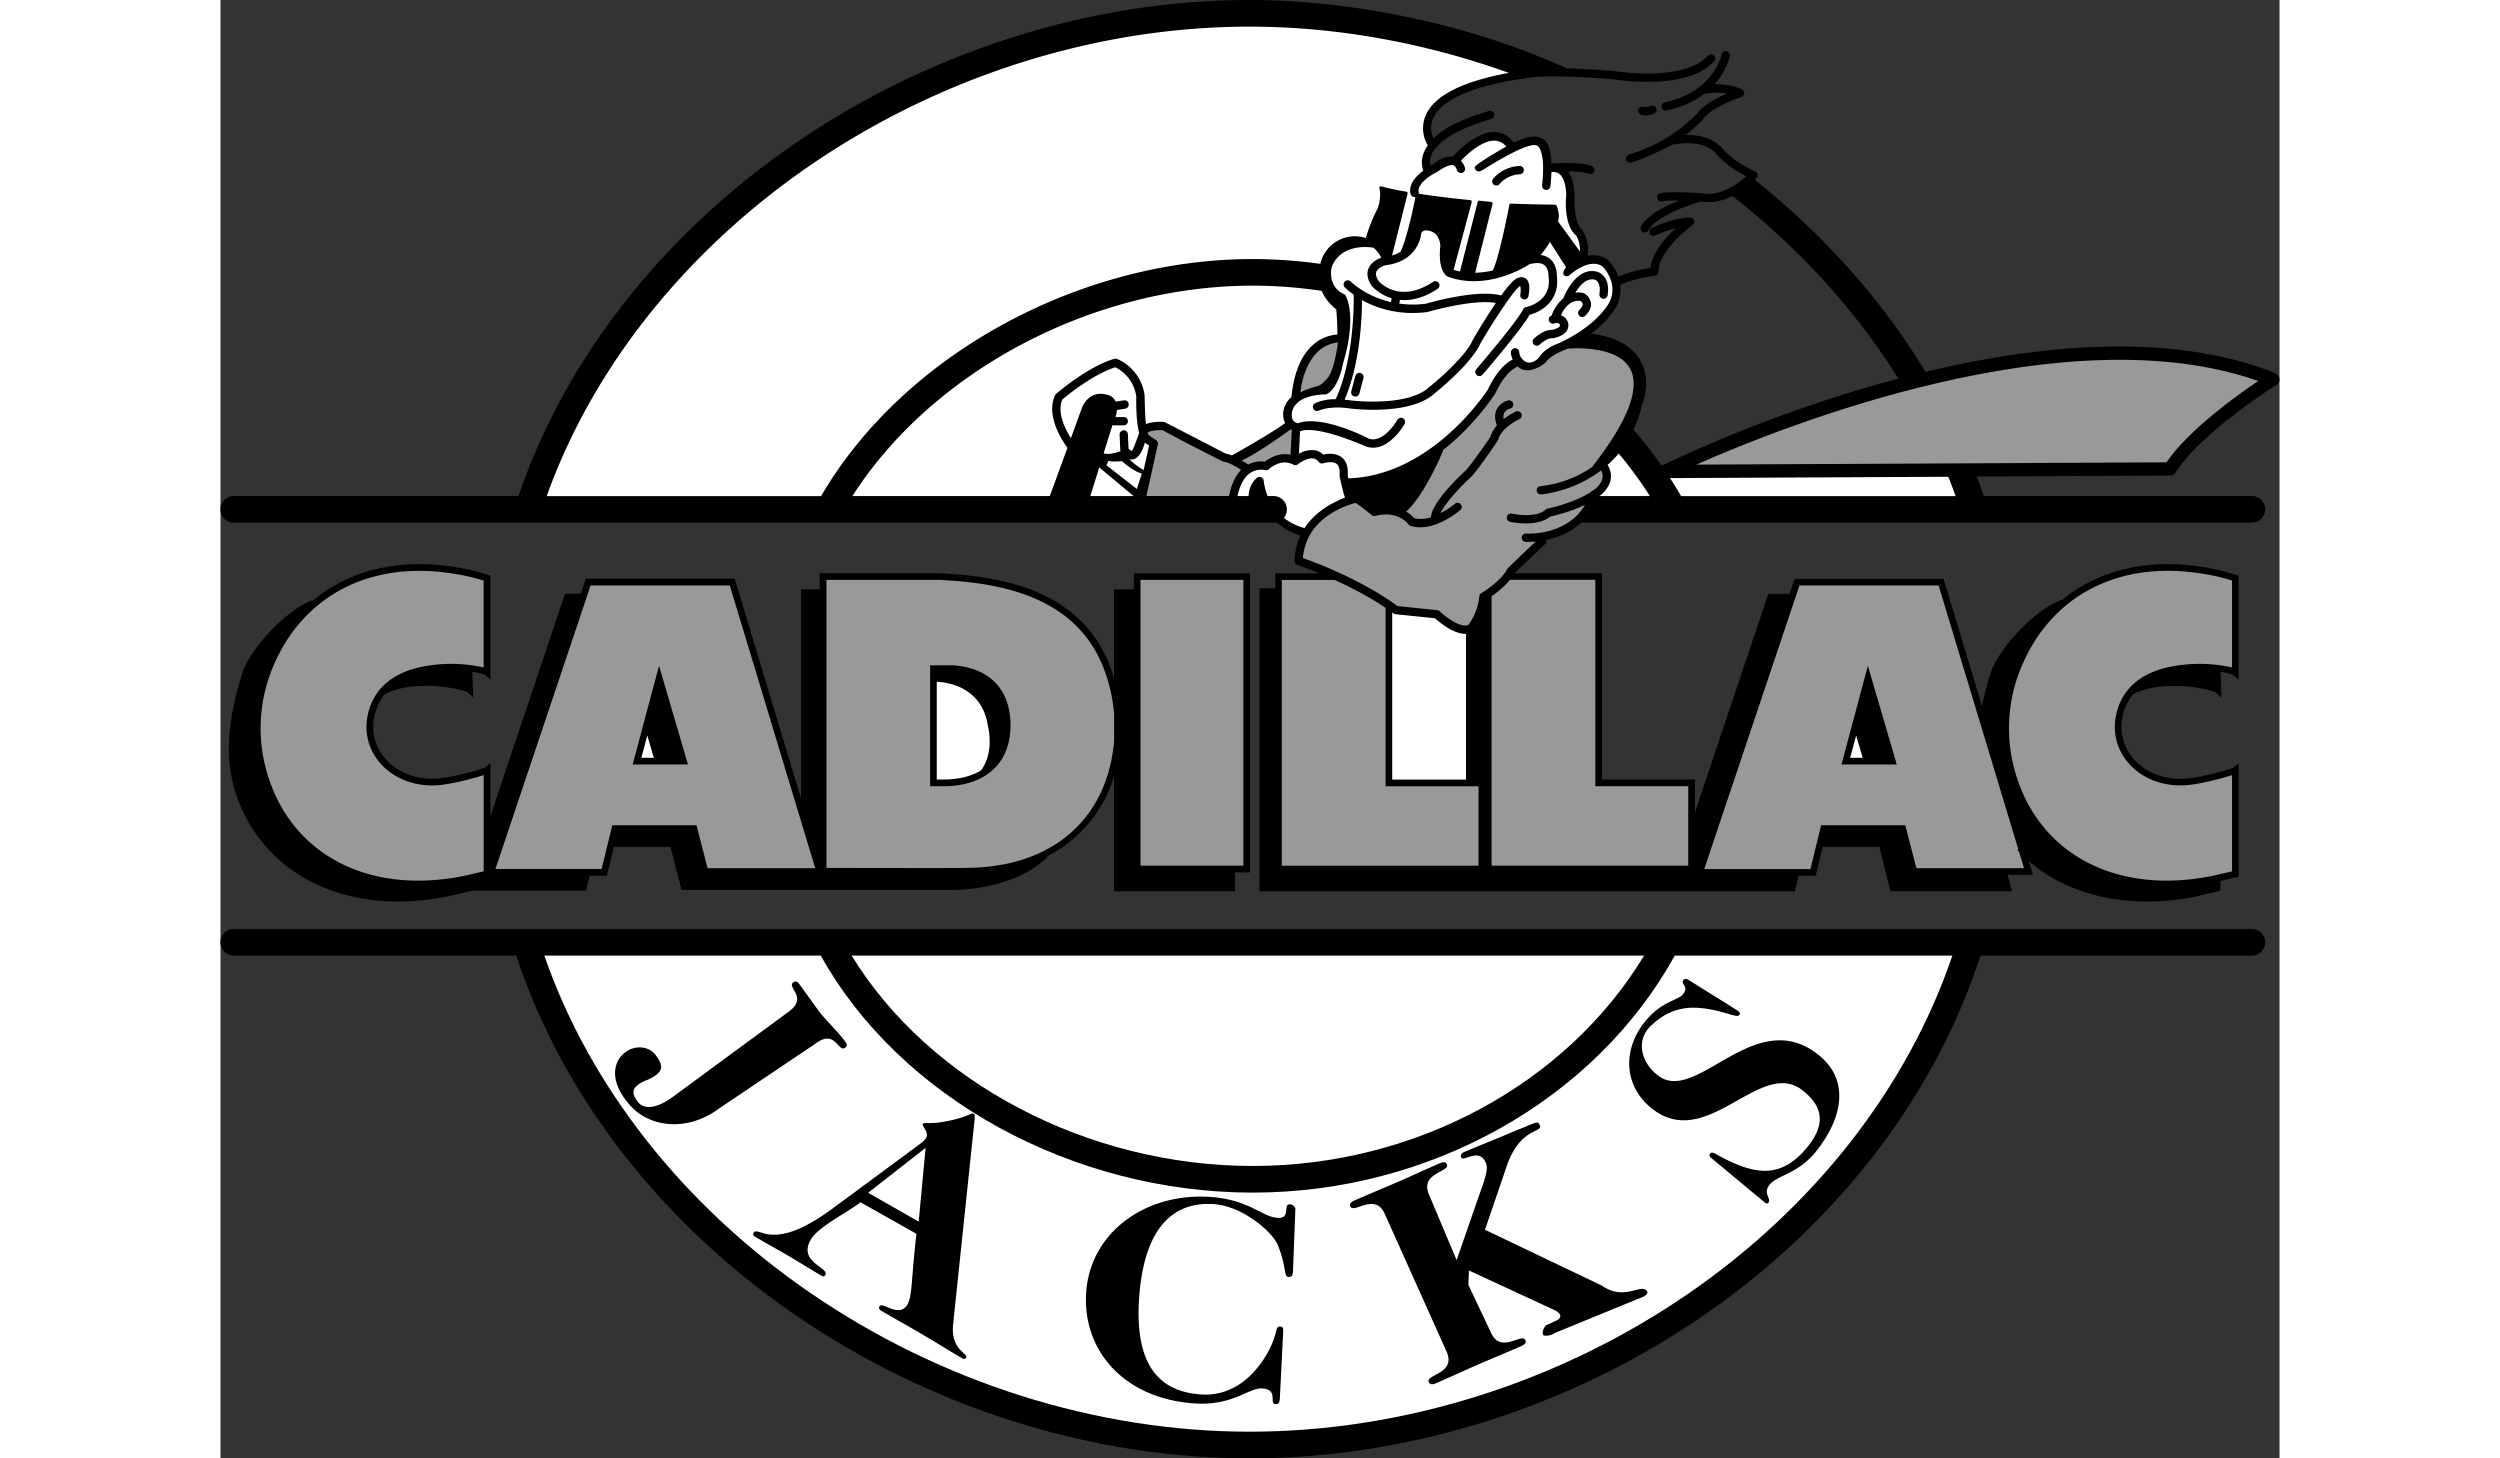
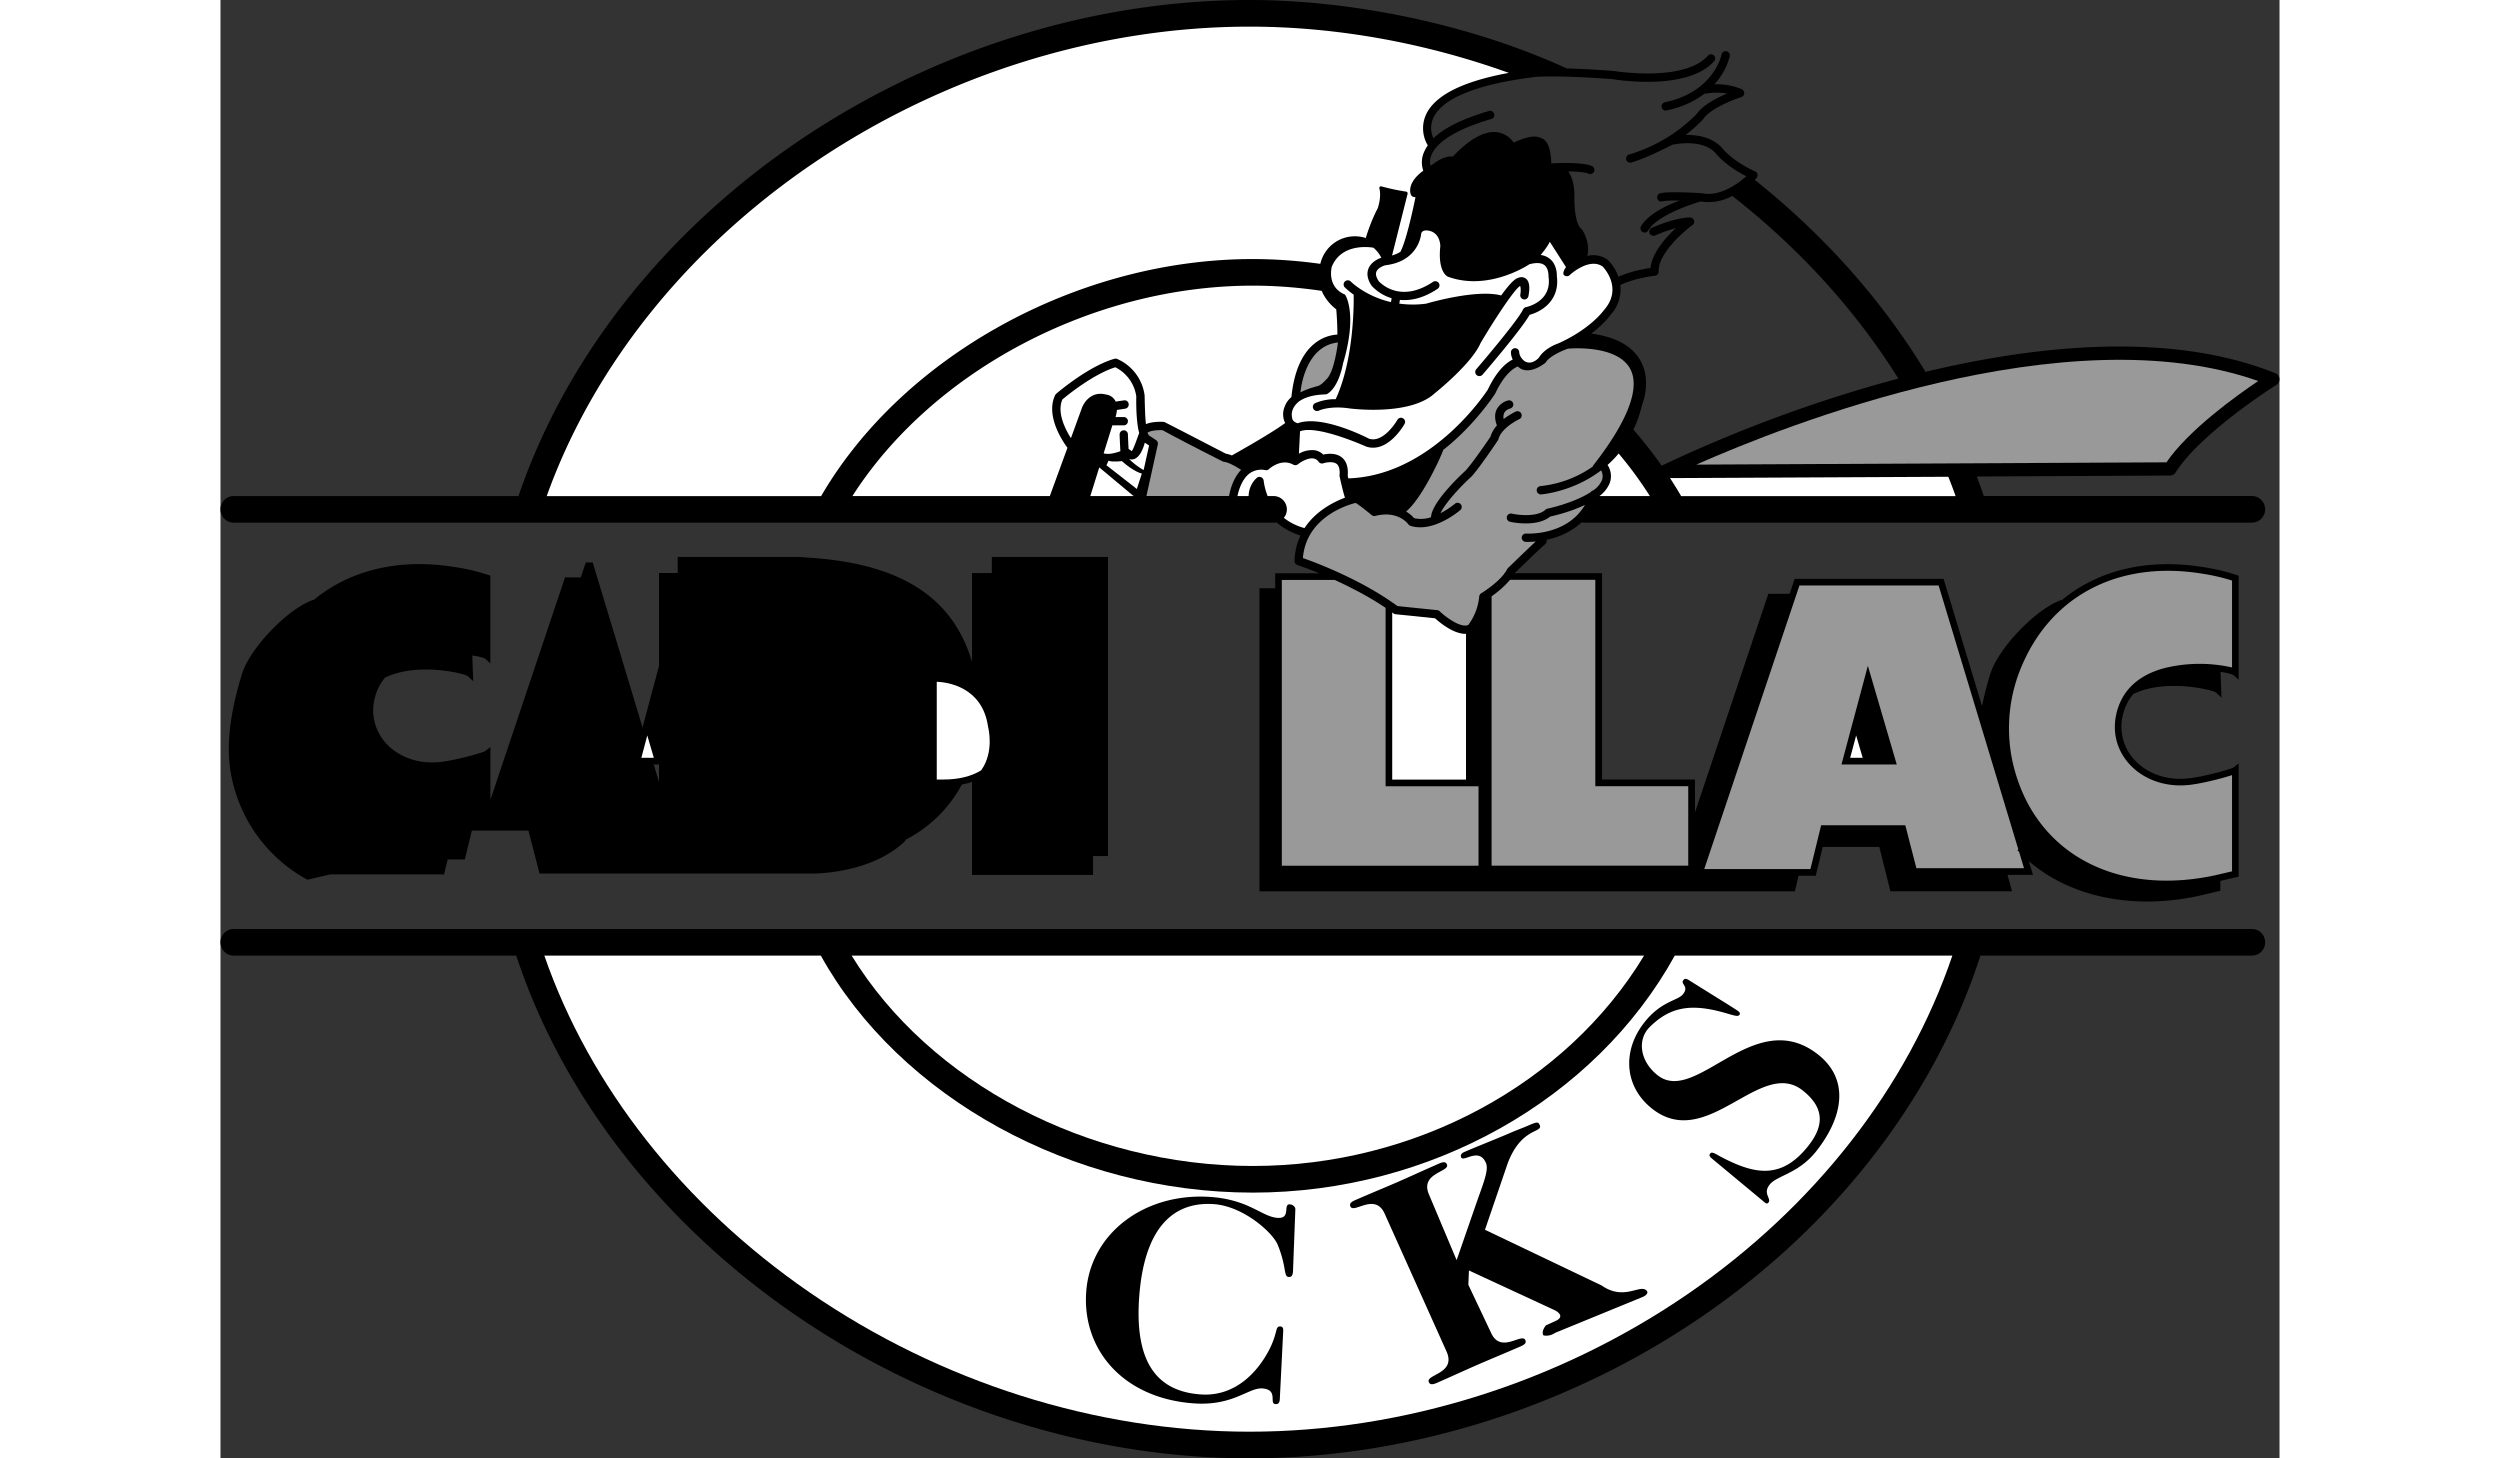
<svg xmlns="http://www.w3.org/2000/svg" width="60" height="35" viewBox="0 0 38.644 27.37">
  <rect x="0" y="0" width="38.644" height="27.37" fill="#333333" stroke="none" />
  <path d="M38.565 7.004c-2.001-.803-4.542-.51-6.565-.025-.818-1.348-1.896-2.559-3.205-3.604l.033-.033a.08.08 0 0 0 .019-.069.077.077 0 0 0-.044-.055c-.432-.196-.614-.432-.616-.435-.187-.213-.475-.254-.69-.25.205-.157.336-.302.338-.306.124-.186.554-.356.709-.406a.078.078 0 0 0 .054-.07.081.081 0 0 0-.047-.076 1.171 1.171 0 0 0-.512-.092c.23-.257.283-.511.287-.53a.08.08 0 0 0-.062-.092.08.08 0 0 0-.092.062c-.006.028-.151.703-1.064.897a.078.078 0 0 0 .032.153c.308-.065.536-.181.707-.312.008 0 .209-.045.43-.006-.19.08-.451.214-.565.377a2.954 2.954 0 0 1-1.275.768.08.08 0 0 0-.054.096.077.077 0 0 0 .096.054c.292-.083.768-.333.768-.333.006-.001.562-.13.819.163.004.006.172.226.57.428-.148.132-.489.39-.829.319-.003-.001-.633-.043-.788.001a.079.079 0 0 0-.053.097.078.078 0 0 0 .096.054c.05-.014.179-.017.324-.015-.252.093-.59.254-.725.483a.08.08 0 0 0 .028.107.077.077 0 0 0 .106-.028c.189-.321.984-.545.986-.545a.924.924 0 0 0 .593-.104c1.268.994 2.315 2.146 3.116 3.428l-.35.096a26.429 26.429 0 0 0-4.077 1.532l-.014.008a8.037 8.037 0 0 0-.531-.676c.065-.14.122-.295.163-.469.02-.05.181-.48-.046-.853-.158-.26-.464-.422-.908-.483.24-.181.346-.329.357-.346a.706.706 0 0 0 .188-.564c.274-.134.646-.174.65-.175a.077.077 0 0 0 .07-.081c-.015-.324.453-.738.635-.871.027-.02.039-.055.028-.087s-.041-.054-.074-.054c-.284 0-.702.187-.72.194a.079.079 0 0 0-.039.104.079.079 0 0 0 .104.039c.002-.001.19-.085.389-.138-.193.18-.448.465-.476.748-.121.018-.38.064-.603.166a.816.816 0 0 0-.201-.319.46.46 0 0 0-.382-.073c.063-.255-.094-.49-.102-.497-.162-.119-.14-.655-.14-.659-.007-.188-.046-.332-.115-.43.155.002.315.014.38.043.039.018.085 0 .103-.039a.079.079 0 0 0-.039-.104c-.168-.076-.639-.056-.692-.054l-.071.005c-.006-.206-.043-.348-.111-.424a.177.177 0 0 0-.088-.055c-.109-.056-.282-.017-.508.087a.447.447 0 0 0-.348-.198c-.335-.015-.687.345-.791.46-.162-.019-.334.112-.375.145l-.049.027a.319.319 0 0 1 .016-.19c.069-.183.321-.45 1.128-.687a.078.078 0 0 0 .053-.097.078.078 0 0 0-.097-.053c-.488.143-.836.314-1.042.512a.456.456 0 0 1-.007-.373c.111-.26.534-.607 1.914-.778.003 0 .384-.039 1.46.042.089.015 1.406.222 1.901-.338a.077.077 0 0 0-.007-.11.079.079 0 0 0-.11.007c-.445.503-1.752.289-1.766.287a19.832 19.832 0 0 0-.883-.048C23.437.447 21.22 0 19.312 0c-2.958 0-5.979.95-8.503 2.675C8.318 4.376 6.472 6.727 5.593 9.31H.25a.25.25 0 0 0 0 .5h19.516a.235.235 0 0 0 .054-.006c.167.143.343.214.449.247a1.213 1.213 0 0 0-.112.476.079.079 0 0 0 .054.077c.004.001.167.056.411.155h-.827v.281H19.5v5.688h10.049l.068-.292h.322l.132-.541h1.062l.208.832h2.283l-.085-.307h.478l-.078-.258c.78.671 1.941.916 3.169.656l.425-.1v-.185l.344-.081v-2.125l-.102.081c-.049.027-.611.19-.901.206-.395.027-.765-.12-.989-.395a.91.91 0 0 1-.17-.84.932.932 0 0 1 .183-.352c.608-.298 1.479-.079 1.549-.033l.11.1c-.003-.002-.008-.151-.008-.151l-.012-.332a.94.94 0 0 1 .238.055l.102.093v-1.954l-.042-.014a3.76 3.76 0 0 0-.667-.154c-1.032-.158-1.942.072-2.614.63l-.002-.007c-.475.163-1.187.904-1.337 1.391a6.672 6.672 0 0 0-.155.6l-.721-2.387h-2.795l-.094.281h-.4l-1.377 4.103v-.618h-1.744v-3.872h-1.641c.206-.2.531-.512.569-.54h-.001a.077.077 0 0 0 .03-.087c.204-.043.453-.135.657-.327a.283.283 0 0 0 .05.005h12.531a.25.25 0 0 0 0-.5h-5.03a10.73 10.73 0 0 0-.132-.366l3.627-.018a.125.125 0 0 0 .105-.058c.475-.75 1.876-1.634 1.89-1.643a.124.124 0 0 0-.019-.22z" />
  <path d="M33.817 12.474c.565-1.306 1.812-1.947 3.333-1.714.216.031.414.076.603.136v1.631a2.755 2.755 0 0 0-1.303.021c-.458.133-.746.401-.855.797-.095.345-.026.683.194.952.25.306.659.47 1.094.44.233-.013.669-.123.87-.19v1.806l-.328.077c-1.907.404-3.433-.464-3.797-2.16a2.979 2.979 0 0 1 .189-1.796zM29.634 10.988h2.612l1.496 4.952-.017.016.032.033.092.306h-2.02l-.208-.806h-1.58l-.201.822h-1.993l1.787-5.323z" fill="#999" />
  <path d="M25.942 5.003c.048.051.371.424.023.817-.002.002-.247.353-.861.627-.038.013-.252.091-.361.267-.018.02-.138.143-.265.066.001.001-.098-.066-.103-.171a.078.078 0 0 0-.156.008c.002.05.016.094.034.131-.103.049-.289.187-.467.563-.038.059-1.06 1.619-2.62 1.667l-.01-.05c.013-.158-.024-.274-.112-.344-.112-.089-.267-.07-.347-.052a.292.292 0 0 0-.17-.083.495.495 0 0 0-.287.066l.021-.42c.322-.13 1.241.287 1.246.288.4.127.704-.404.716-.427a.077.077 0 1 0-.135-.076c-.002.004-.252.438-.529.355-.096-.049-.901-.453-1.343-.291-.026-.01-.083-.029-.098-.08-.057-.197.108-.312.116-.324.088-.066.241-.131.502-.138a.08.08 0 0 0 .033-.008c.03-.015.212-.124.3-.577.277-.928.042-1.285.036-1.288-.337-.141-.256-.494-.248-.523.18-.44.699-.371.782-.357a.59.59 0 0 1 .147.188c-.066.023-.192.082-.241.205-.038.097-.018.206.062.324a.845.845 0 0 0 .373.231l-.012.073c-.479-.11-.751-.382-.755-.386a.078.078 0 0 0-.11-.001.078.078 0 0 0-.002.11c.007.007.064.064.167.137.003.193.004 1.222-.338 1.962a.95.95 0 0 0-.385.074.078.078 0 0 0 .07.14c.002-.001.206-.097.579-.04.048.006 1.137.141 1.596-.286.024-.019.693-.554.86-.943.285-.481.648-1.025.741-1.069.005-.001.021.064.004.16a.079.079 0 0 0 .062.091.078.078 0 0 0 .091-.063c.021-.112.037-.268-.054-.331a.142.142 0 0 0-.14-.009c-.042.01-.125.062-.318.329-.449-.119-1.316.127-1.408.154a1.842 1.842 0 0 1-.504-.001l.012-.07c.191.019.43-.023.708-.208.036-.024.045-.073.021-.108s-.072-.045-.108-.022c-.608.406-.977.033-1.019-.013-.047-.071-.062-.131-.044-.177.028-.072.131-.112.17-.122.627-.073.67-.582.67-.586.007-.061.074-.068.095-.068.25.011.264.257.265.294-.048.445.103.553.134.571l.011.005c.721.261 1.426-.169 1.527-.235.092-.024.212-.04.284.019.082.066.074.212.075.217.066.465-.402.564-.422.569a.082.082 0 0 0-.056.043c-.086.185-.664.873-.879 1.123a.079.079 0 0 0 .008.11.079.079 0 0 0 .11-.008c.031-.036.726-.843.884-1.124.223-.058.57-.268.511-.725.001-.036.001-.218-.132-.326a.333.333 0 0 0-.172-.071c.058-.07.135-.17.172-.248l.305.477c-.022.019-.072.113-.042.145.03.031.079.033.11.003.001-.003.365-.339.62-.16z" fill="#fff" />
-   <path d="M20.107 8.066l-.024.47c-.222-.052-.412.074-.482.129a.513.513 0 0 0-.313.054 2.153 2.153 0 0 0-.121-.077c.277-.124.774-.479.922-.587l.018.011z" fill="#999" />
-   <path d="M22.657 5.855c.009-.003.844-.247 1.279-.169a12.762 12.762 0 0 0-.43.688c-.147.352-.814.886-.82.891-.41.381-1.462.251-1.473.25-.041-.006-.079-.01-.116-.014.294-.681.326-1.538.327-1.869.263.147.686.296 1.233.223zM22.84 3.223c.006-.003.203-.146.291-.122.012.003.05.014.076.093.014.041.058.063.099.05s.063-.058.049-.099a.34.34 0 0 0-.075-.129c.139-.147.415-.387.639-.376a.29.29 0 0 1 .212.112c-.133.069-.592.344-.592.387s.035.078.078.078c.029 0 .038-.006.155-.078.665-.408.88-.445.943-.403.013.008.158.092.09.739a.078.078 0 1 0 .155.016c.01-.094.017-.181.019-.26a.195.195 0 0 1 .14.027c.083.056.13.193.139.395-.009.081-.05.572.188.77a.57.57 0 0 1 .069.297l-.415-.569c.05-.107-.016-.271-.024-.291a.032.032 0 0 0-.028-.019c-.252-.002-.617-.01-.827-.02a.03.03 0 0 0-.032.025c-.08.421-.22 1.055-.311 1.23a1.575 1.575 0 0 1-.33.043l.326-1.292c.004-.018-.01-.038-.028-.039-.087-.007-.218-.021-.218-.021a.032.032 0 0 0-.033.023l-.332 1.305a1.315 1.315 0 0 1-.12-.03l.34-1.271c.005-.018-.009-.037-.027-.039a16.922 16.922 0 0 1-.967-.119c.003-.015-.003-.045-.002-.043 0 0-.047-.163.353-.37z" fill="#fff" />
  <path d="M6.123 9.31c.866-2.417 2.618-4.617 4.969-6.223C13.534 1.419 16.454.5 19.312.5c1.617 0 3.285.299 4.868.868-.88.161-1.406.43-1.563.802a.625.625 0 0 0 .042.559.67.67 0 0 0-.08.148.478.478 0 0 0-.005.327c-.313.229-.243.425-.232.45a.077.077 0 0 0 .086.044c-.061.307-.183.838-.283 1.028a.618.618 0 0 1-.157.069l.292-1.159c.004-.017-.008-.036-.025-.039a4.025 4.025 0 0 1-.466-.099.033.033 0 0 0-.031.008.03.03 0 0 0-.008.03c.042.154-.024.354-.03.371-.123.234-.198.47-.225.56a.665.665 0 0 0-.853.485 9.21 9.21 0 0 0-1.269-.09c-3.281 0-6.571 1.818-8.1 4.449h-5.15z" fill="#fff" />
  <path d="M15.565 9.31H11.86c1.501-2.348 4.51-3.949 7.515-3.949.427 0 .862.034 1.293.098.077.183.21.299.273.347.015.178.021.334.021.473a.752.752 0 0 0-.428.168c-.242.195-.387.534-.435 1.006a.417.417 0 0 0-.126.178.374.374 0 0 0 .009.309c-.319.232-.989.599-1 .608a.545.545 0 0 0-.113-.033c-.089-.045-1.148-.596-1.16-.597-.022-.001-.212-.013-.34.042-.019-.14-.024-.534-.025-.539a.869.869 0 0 0-.519-.686.082.082 0 0 0-.049-.001c-.495.144-1.067.636-1.092.657a.076.076 0 0 0-.019.025c-.189.395.158.89.231.988l-.331.906z" fill="#fff" />
  <path d="M16.16 7.677l-.199.546c-.102-.16-.268-.479-.16-.726.085-.072.575-.473.993-.604a.723.723 0 0 1 .394.549c-.003.134-.003.475.055.688-.011.011-.11.323-.143.336-.003-.001-.046-.037-.057-.041-.005-.1-.012-.243-.012-.271a.078.078 0 0 0-.156 0c0 .04.01.232.014.314-.093.035-.223.068-.314.04l.164-.525h.214a.078.078 0 0 0 0-.156h-.155a.587.587 0 0 0 .026-.133l.156-.024a.078.078 0 0 0 .065-.089.076.076 0 0 0-.088-.067l-.156.023a.229.229 0 0 0-.18-.132c-.274-.071-.421.146-.461.272zM16.325 9.31l.168-.538.644.538zM17.054 8.616a.147.147 0 0 0 .088.001c.11-.032.173-.19.206-.309l.08.053-.102.461a1.29 1.29 0 0 1-.272-.206z" fill="#fff" />
  <path d="M17.378 9.31l.214-.968a.078.078 0 0 0-.033-.082l-.134-.089a.122.122 0 0 1-.026-.054c.005-.001.01-.002.015-.005.061-.035.189-.042.268-.038.421.232 1.121.583 1.128.586a.084.084 0 0 0 .027.008c.077.007.214.083.319.15-.157.161-.211.399-.227.491h-1.551z" fill="#999" />
  <path d="M19.957 9.719a.25.25 0 0 0-.191-.409h-.113a1.186 1.186 0 0 1-.075-.292c-.004-.028-.022-.051-.048-.062s-.056-.007-.078.011c-.006.005-.15.12-.156.343h-.209c.021-.101.079-.313.226-.424a.371.371 0 0 1 .299-.062.076.076 0 0 0 .067-.021c.009-.008.229-.208.456-.082a.08.08 0 0 0 .087-.008c.043-.035.18-.123.286-.109a.142.142 0 0 1 .102.063c.021.028.056.039.089.028.045-.015.18-.043.25.012.046.037.063.11.053.219-.002.009.076.35.103.414-.211.08-.549.249-.76.571a1.073 1.073 0 0 1-.388-.192z" fill="#fff" />
  <path d="M23.61 16.248h-3.691v-5.364h.992c.293.133.64.311.956.524v3.348h1.744v1.492z" fill="#999" />
  <path d="M21.991 14.63v-3.135l.025.018a.067.067 0 0 0 .039.015l.74.076c.08.073.347.299.581.292v2.735h-1.385z" fill="#fff" />
  <path d="M25.803 10.883v3.872h1.744v1.492h-3.691v-5.055c.099-.069.241-.182.345-.31h1.602z" fill="#999" />
  <path d="M25.763 9.204a.072.072 0 0 0-.045.031c-.248.163-.635.274-.812.311a.087.087 0 0 0-.037.019c-.154.144-.509.103-.633.075a.077.077 0 0 0-.093.059.08.08 0 0 0 .059.094c.021.005.502.109.754-.098.089-.02.385-.09.653-.219-.337.576-1.069.54-1.104.538a.078.078 0 0 0-.01.156c.003 0 .077.004.19-.007-.136.125-.394.375-.521.498a.083.083 0 0 0-.016.021.49.49 0 0 1-.048.077h-.007v.01c-.147.193-.427.363-.431.365a.08.08 0 0 0-.038.063 1.055 1.055 0 0 1-.206.533c-.153.062-.444-.169-.537-.258a.075.075 0 0 0-.046-.021l-.745-.076c-.684-.501-1.545-.821-1.775-.901.062-.769.841-.999.989-1.035.049.026.188.134.301.228a.078.078 0 0 0 .069.016c.422-.109.612.146.62.157.01.014.024.024.04.029.428.137.914-.279.935-.296.033-.028.036-.078.008-.11s-.078-.036-.11-.008c-.002.001-.114.097-.269.177.08-.179.355-.481.561-.67.112-.096.521-.702.523-.711.053-.225.39-.382.394-.384a.078.078 0 0 0 .038-.104.08.08 0 0 0-.104-.039c-.008.004-.115.054-.227.141a.182.182 0 0 1 .01-.114c.031-.064.109-.083.11-.083h-.001a.079.079 0 0 0 .061-.092.08.08 0 0 0-.093-.061.336.336 0 0 0-.216.164c-.043.085-.042.188.002.306a.567.567 0 0 0-.122.213c-.149.221-.407.584-.48.647-.107.099-.624.59-.635.862a.582.582 0 0 1-.317.018.65.65 0 0 0-.15-.125c.329-.277.701-1.139.696-1.156.6-.469.975-1.056.977-1.059.191-.409.385-.493.425-.506.024.022.043.034.045.036.202.121.475-.108.477-.112.084-.143.411-.258.417-.259.01-.001.911-.087 1.166.374.198.357-.041.984-.688 1.813a.1.1 0 0 0-.014.027 2.08 2.08 0 0 1-.977.365.078.078 0 0 0 .01.156c.009-.001.594-.045 1.125-.451a.225.225 0 0 1 .017.183.445.445 0 0 1-.165.193z" fill="#999" />
  <path d="M25.881 9.31a.586.586 0 0 0 .194-.247.383.383 0 0 0-.042-.337c.072-.064.142-.135.208-.215.215.256.411.523.586.799h-.946zM27.413 9.31a6.942 6.942 0 0 0-.208-.337l5.223-.025c.048.12.094.241.137.363h-5.152z" fill="#fff" />
  <path d="M36.522 8.677l-8.825.043c1.663-.736 6.95-2.837 10.547-1.569-.409.275-1.307.919-1.722 1.526z" fill="#999" />
  <path d="M38.125 17.435H.25a.25.25 0 0 0 0 .5h5.301c.862 2.615 2.706 4.998 5.21 6.725 2.535 1.748 5.571 2.71 8.551 2.71 2.985 0 6.013-.954 8.527-2.685 2.501-1.722 4.34-4.116 5.192-6.75h5.093a.25.25 0 0 0 .001-.5z" />
  <path d="M26.718 17.935c-1.456 2.409-4.296 3.948-7.343 3.948-3.107 0-6.075-1.572-7.529-3.948h14.872z" fill="#fff" />
  <path d="M27.556 24.274c-2.431 1.674-5.359 2.596-8.244 2.596-2.879 0-5.815-.931-8.267-2.622-2.365-1.631-4.118-3.863-4.967-6.313h5.189c1.482 2.666 4.719 4.448 8.107 4.448 3.328 0 6.426-1.743 7.92-4.448h5.21c-.838 2.47-2.586 4.712-4.948 6.339z" fill="#fff" />
-   <path d="M26.918 2.125c.036-.024.045-.073.021-.108s-.072-.045-.108-.022l.002-.001c-.002.001-.045.025-.133.01a.078.078 0 0 0-.026.154c.152.025.236-.027.244-.033zM24.006 3.453a.538.538 0 0 1 .377-.182.078.078 0 0 0 0-.156.685.685 0 0 0-.498.24c-.027.033-.022.083.011.11s.083.021.11-.012zM24.981 5.924a.076.076 0 0 0-.047.099.079.079 0 0 0 .1.048c.066-.023.092.001.103.021.003.016.001.024-.003.031-.022.034-.098.061-.146.069-.153-.008-.318.145-.337.163-.031.03-.033.079-.003.11s.08.032.111.003c.057-.055.165-.127.226-.12a.074.074 0 0 0 .021 0c.02-.003.19-.031.261-.14a.191.191 0 0 0 .022-.162.221.221 0 0 0-.132-.129c.052-.113.172-.302.372-.267.013.01.034.03.037.056.003.029-.019.068-.062.11a.078.078 0 0 0-.002.11c.03.031.079.032.11.002.083-.08.12-.162.109-.243a.258.258 0 0 0-.125-.178c-.007-.004-.015-.006-.022-.008a.405.405 0 0 0-.146-.006c.081-.134.212-.289.374-.241.009.003.112.048.078.265a.078.078 0 0 0 .065.089.077.077 0 0 0 .089-.065c.057-.36-.177-.436-.187-.438-.384-.114-.611.409-.646.497a.765.765 0 0 0-.22.324zM21.395 7a.079.079 0 0 0-.096.056l-.078.297a.079.079 0 0 0 .152.039l.078-.297A.079.079 0 0 0 21.395 7zM11.721 19.665c.036-.027.048-.058.004-.117-.138-.187-.383-.421-.492-.568-.108-.146-.233-.325-.371-.512-.043-.059-.077-.056-.113-.029-.126.094.282.277-.079.544L8.5 20.579c-.325.24-.56.245-.668.099-.108-.146-.112-.232.01-.323.104-.077.208-.086.321-.17.149-.11.136-.206.003-.385-.12-.162-.376-.194-.565-.054-.244.181-.311.569.103 1.017.383.414 1.083.461 1.634.054l1.84-1.237c.36-.268.417.178.543.085zM13.694 21.03c-.38.083-.49.025-.513.064-.023.039.124.158.064.259-.031.054-.067.078-.12.119l-1.618 1.195c-.46.341-.948.607-1.35.469-.102-.034-.132-.032-.151.001-.017.029-.009.053.034.078.209.123.422.239.631.362.209.123.415.252.607.365.038.022.056.014.071-.01.095-.144-.523-.235-.268-.671.143-.242.675-.496.93-.697l1.051.592c-.097.828-.077 1.171-.168 1.326-.156.265-.469-.061-.525.035-.017.029-.012.057.036.085.241.142.502.286.76.438.252.147.505.306.752.45.037.022.062.018.076-.006.05-.086-.293-.14-.243-.629l.397-3.782c.01-.079.018-.152-.009-.168-.051-.029-.072.044-.444.125z" />
-   <path fill="#fff" d="M13.104 22.928l-.949-.542 1.079-.843z" />
-   <path d="M20.07 22.603c-.136-.009.028.272-.229.254-.296-.018-.533-.343-1.266-.393-1.221-.083-2.241.671-2.326 1.769-.085 1.098.696 2.015 2.026 2.106.732.05 1.02-.298 1.277-.281.309.021.123.286.245.294.045.003.078-.011.084-.087l.064-1.279c.005-.06-.013-.089-.051-.091-.103-.007-.046.101-.2.415-.222.441-.651.905-1.293.861-.796-.054-1.256-.566-1.157-1.85s.641-1.774 1.398-1.722c.548.037 1.104.527 1.201.765.174.43.103.595.206.602.052.004.074-.027.08-.104l.044-1.161c.004-.06-.058-.095-.103-.098zM25.92 24.125l-2.188-1.045.428-1.252c.27-.704.697-.551.59-.732-.023-.038-.045-.041-.193.023-.171.074-.205.079-.375.154-.177.077-.663.271-.839.348-.057.025-.074.063-.059.099.044.103.334-.197.466.106.047.107-.01.287-.14.642l-.41 1.182-.518-1.229c-.179-.411.399-.424.336-.567-.018-.042-.052-.058-.143-.018-.291.127-.562.252-.789.351s-.503.212-.794.339c-.091.04-.103.076-.085.117.062.144.465-.271.645.141l1.161 2.586c.18.413-.397.425-.335.569.018.041.052.057.144.018.291-.127.561-.252.789-.351s.503-.212.794-.339c.091-.04.103-.075.084-.116-.063-.145-.465.27-.645-.142l-.424-.896.011-.269 1.617.749s.219.109 0 .203l-.172.078s-.094.109-.047.188c0 0 .109.031.219-.047l1.65-.676c.062-.027.102-.077.073-.111-.119-.146-.42.199-.851-.103zM26.723 19.189c-.422.537-.374 1.209.146 1.619 1.038.817 2.039-.977 2.832-.338.337.271.45.59.103 1.031-.499.634-.996.55-1.638.213-.106-.056-.172-.108-.207-.065-.02.026-.021.054.033.095l.995.827c.031.024.05.019.067-.003.058-.073-.113-.166.02-.334.133-.173.541-.203.878-.631.514-.654.618-1.35.031-1.812-1.196-.941-2.286.959-3.01.39-.335-.264-.387-.67-.149-.906.369-.366.744-.438 1.321-.29.233.061.327.107.361.064.017-.021.014-.045-.018-.069-.021-.018-.065-.044-.155-.102l-.757-.472c-.07-.048-.097-.041-.121-.011-.061.078.114.11-.005.262-.093.125-.407.125-.727.532zM5.065 12.758v-1.954l-.042-.014a3.76 3.76 0 0 0-.667-.154c-1.032-.158-1.942.072-2.614.63l-.002-.007c-.475.163-1.187.904-1.337 1.391-.241.785-.305 1.42-.193 1.942a2.831 2.831 0 0 0 1.422 1.919c.74.405 1.686.513 2.665.306l.425-.1h2.139l.068-.281h.322l.132-.541h1.062l.208.806h5.076c.045.001 1.136.019 1.793-.617l-.012-.011a2.484 2.484 0 0 0 1.26-1.506v2.16h2.271v-.354h.281v-5.614h-2.181v.302h-.371v1.668c-.368-1.245-1.386-1.872-3.171-1.963l.009.001c-.046-.009-.098-.009-.148-.009h-2.214v.302h-.351v3.922l-1.244-4.12H6.856l-.094.281h-.296l-1.4 4.173v-.991l-.102.081c-.049.027-.611.19-.901.206-.395.027-.765-.12-.989-.395a.91.91 0 0 1-.17-.84.932.932 0 0 1 .183-.352c.608-.298 1.479-.079 1.549-.033l.11.1c-.003-.002-.008-.151-.008-.151l-.012-.332a.94.94 0 0 1 .238.055l.101.094z" />
-   <path fill="#999" d="M17.267 10.883h1.931v5.364h-1.931zM11.372 10.883h2.089c.044 0 .09 0 .125.007h.008c1.887.096 2.885.805 3.142 2.23.016.096.028.19.036.284v.501c-.005.06-.011.119-.02.178-.195 1.381-1.23 2.205-2.77 2.205h-.014l-.002.001c-.146.005-1.854.001-2.593 0v-5.406zM6.946 10.988h2.613l1.603 5.306h-2.02l-.208-.806h-1.58l-.201.822H5.16zM4.94 12.527a2.755 2.755 0 0 0-1.303.021c-.458.133-.746.401-.855.797-.095.345-.026.683.194.952.25.306.659.47 1.094.44.233-.013.669-.123.87-.19v1.143l-.005.015.005.002v.646l-.328.077c-1.907.404-3.433-.464-3.797-2.16a2.976 2.976 0 0 1 .188-1.795c.565-1.306 1.812-1.947 3.333-1.714.216.031.414.076.603.136v1.63z" />
+   <path d="M20.07 22.603c-.136-.009.028.272-.229.254-.296-.018-.533-.343-1.266-.393-1.221-.083-2.241.671-2.326 1.769-.085 1.098.696 2.015 2.026 2.106.732.05 1.02-.298 1.277-.281.309.021.123.286.245.294.045.003.078-.011.084-.087l.064-1.279c.005-.06-.013-.089-.051-.091-.103-.007-.046.101-.2.415-.222.441-.651.905-1.293.861-.796-.054-1.256-.566-1.157-1.85s.641-1.774 1.398-1.722c.548.037 1.104.527 1.201.765.174.43.103.595.206.602.052.004.074-.027.08-.104l.044-1.161c.004-.06-.058-.095-.103-.098zM25.92 24.125l-2.188-1.045.428-1.252c.27-.704.697-.551.59-.732-.023-.038-.045-.041-.193.023-.171.074-.205.079-.375.154-.177.077-.663.271-.839.348-.057.025-.074.063-.059.099.044.103.334-.197.466.106.047.107-.01.287-.14.642l-.41 1.182-.518-1.229c-.179-.411.399-.424.336-.567-.018-.042-.052-.058-.143-.018-.291.127-.562.252-.789.351s-.503.212-.794.339c-.091.04-.103.076-.085.117.062.144.465-.271.645.141l1.161 2.586c.18.413-.397.425-.335.569.018.041.052.057.144.018.291-.127.561-.252.789-.351s.503-.212.794-.339c.091-.04.103-.075.084-.116-.063-.145-.465.27-.645-.142l-.424-.896.011-.269 1.617.749s.219.109 0 .203l-.172.078s-.094.109-.047.188c0 0 .109.031.219-.047l1.65-.676c.062-.027.102-.077.073-.111-.119-.146-.42.199-.851-.103zM26.723 19.189c-.422.537-.374 1.209.146 1.619 1.038.817 2.039-.977 2.832-.338.337.271.45.59.103 1.031-.499.634-.996.55-1.638.213-.106-.056-.172-.108-.207-.065-.02.026-.021.054.033.095l.995.827c.031.024.05.019.067-.003.058-.073-.113-.166.02-.334.133-.173.541-.203.878-.631.514-.654.618-1.35.031-1.812-1.196-.941-2.286.959-3.01.39-.335-.264-.387-.67-.149-.906.369-.366.744-.438 1.321-.29.233.061.327.107.361.064.017-.021.014-.045-.018-.069-.021-.018-.065-.044-.155-.102l-.757-.472c-.07-.048-.097-.041-.121-.011-.061.078.114.11-.005.262-.093.125-.407.125-.727.532zM5.065 12.758v-1.954l-.042-.014a3.76 3.76 0 0 0-.667-.154c-1.032-.158-1.942.072-2.614.63l-.002-.007c-.475.163-1.187.904-1.337 1.391-.241.785-.305 1.42-.193 1.942a2.831 2.831 0 0 0 1.422 1.919l.425-.1h2.139l.068-.281h.322l.132-.541h1.062l.208.806h5.076c.045.001 1.136.019 1.793-.617l-.012-.011a2.484 2.484 0 0 0 1.26-1.506v2.16h2.271v-.354h.281v-5.614h-2.181v.302h-.371v1.668c-.368-1.245-1.386-1.872-3.171-1.963l.009.001c-.046-.009-.098-.009-.148-.009h-2.214v.302h-.351v3.922l-1.244-4.12H6.856l-.094.281h-.296l-1.4 4.173v-.991l-.102.081c-.049.027-.611.19-.901.206-.395.027-.765-.12-.989-.395a.91.91 0 0 1-.17-.84.932.932 0 0 1 .183-.352c.608-.298 1.479-.079 1.549-.033l.11.1c-.003-.002-.008-.151-.008-.151l-.012-.332a.94.94 0 0 1 .238.055l.101.094z" />
  <path d="M8.773 14.347l-.542-1.852-.285 1.065-.006.002.003.01-.207.775z" />
  <path fill="#fff" d="M8.01 13.803l.123.419h-.234z" />
  <path d="M31.46 14.347l-.542-1.852-.284 1.065-.007.002.003.01-.207.775z" />
  <path fill="#fff" d="M30.698 13.803l.123.419h-.235z" />
  <path d="M14.535 14.412c.199-.204.301-.492.293-.835-.017-.646-.392-1.033-1.057-1.09h-.452v2.269h.254c.41-.001.742-.12.962-.344z" />
  <path d="M13.443 12.795c.194.008.859.092.963.847v.002l.001.002c.001.005.122.46-.131.812-.184.113-.423.172-.704.172h-.129v-1.835zM16.917 8.654s-.188.023-.25-.008l-.039.086.57.445.094-.289s-.148-.031-.375-.234z" fill="#fff" />
  <path d="M20.269 7.365s.062-.867.703-.938c0 0-.062.57-.227.703 0 0-.094.117-.188.125.001 0-.179.047-.288.11z" fill="#999" />
</svg>